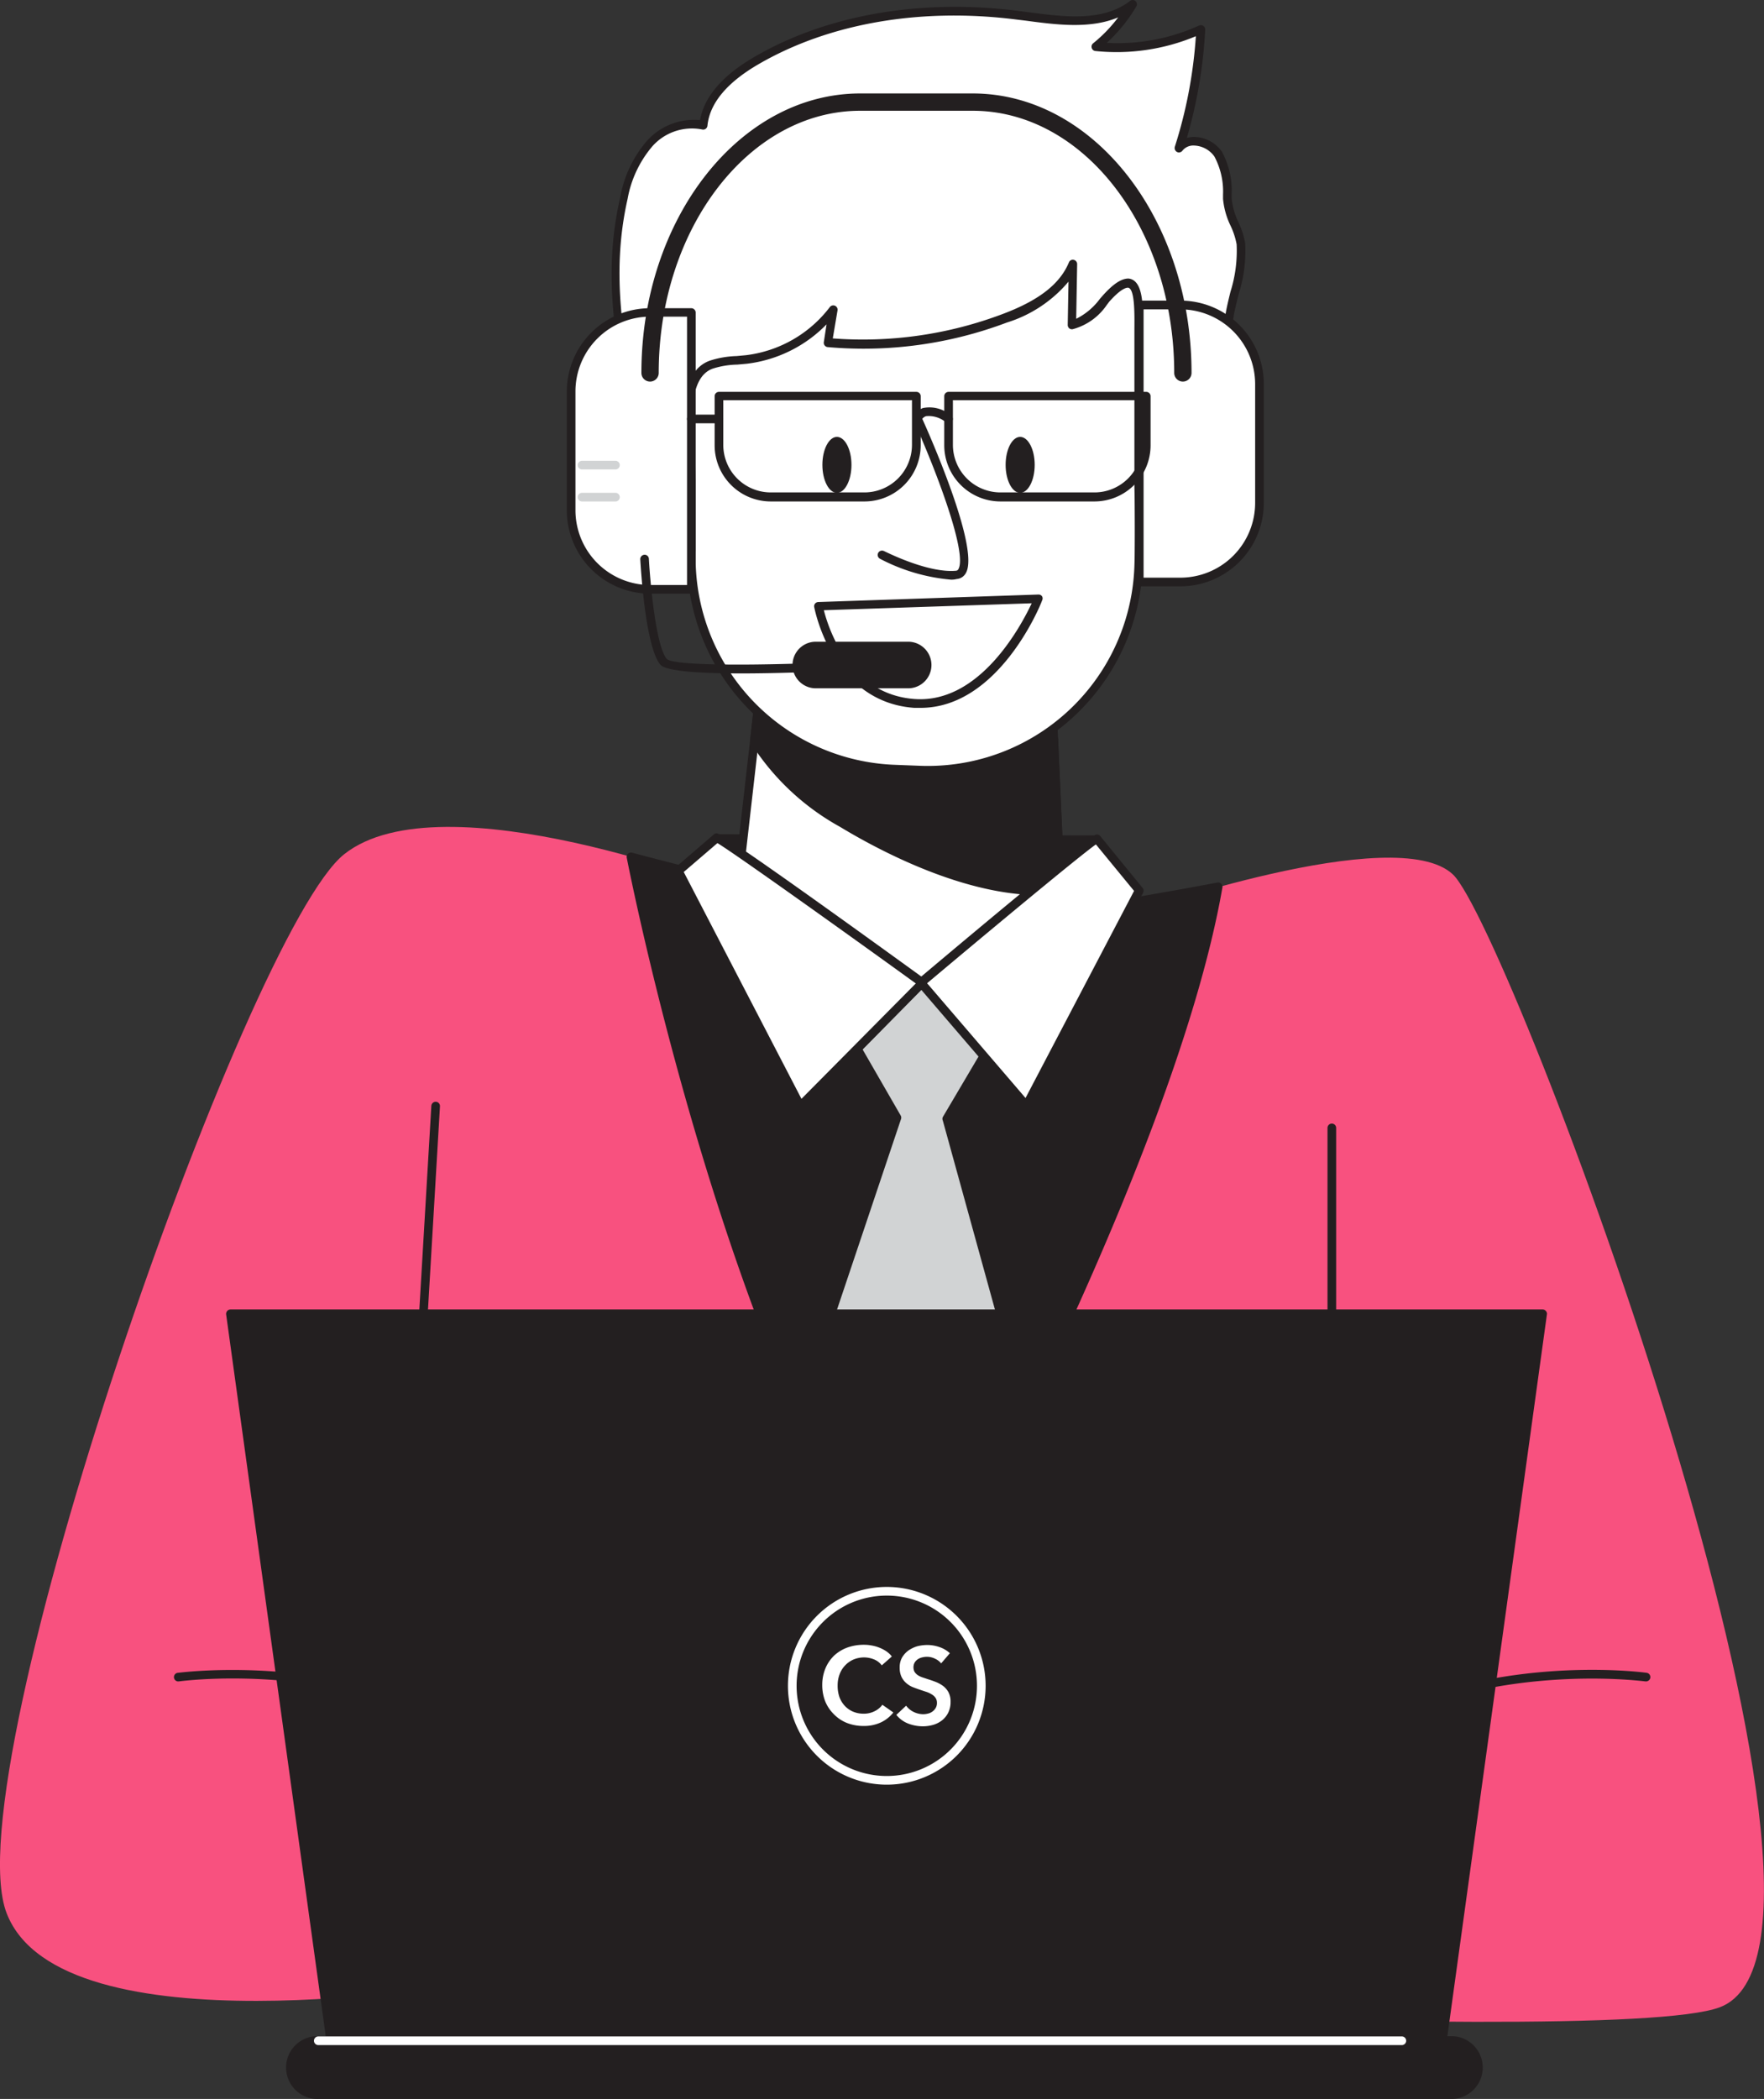
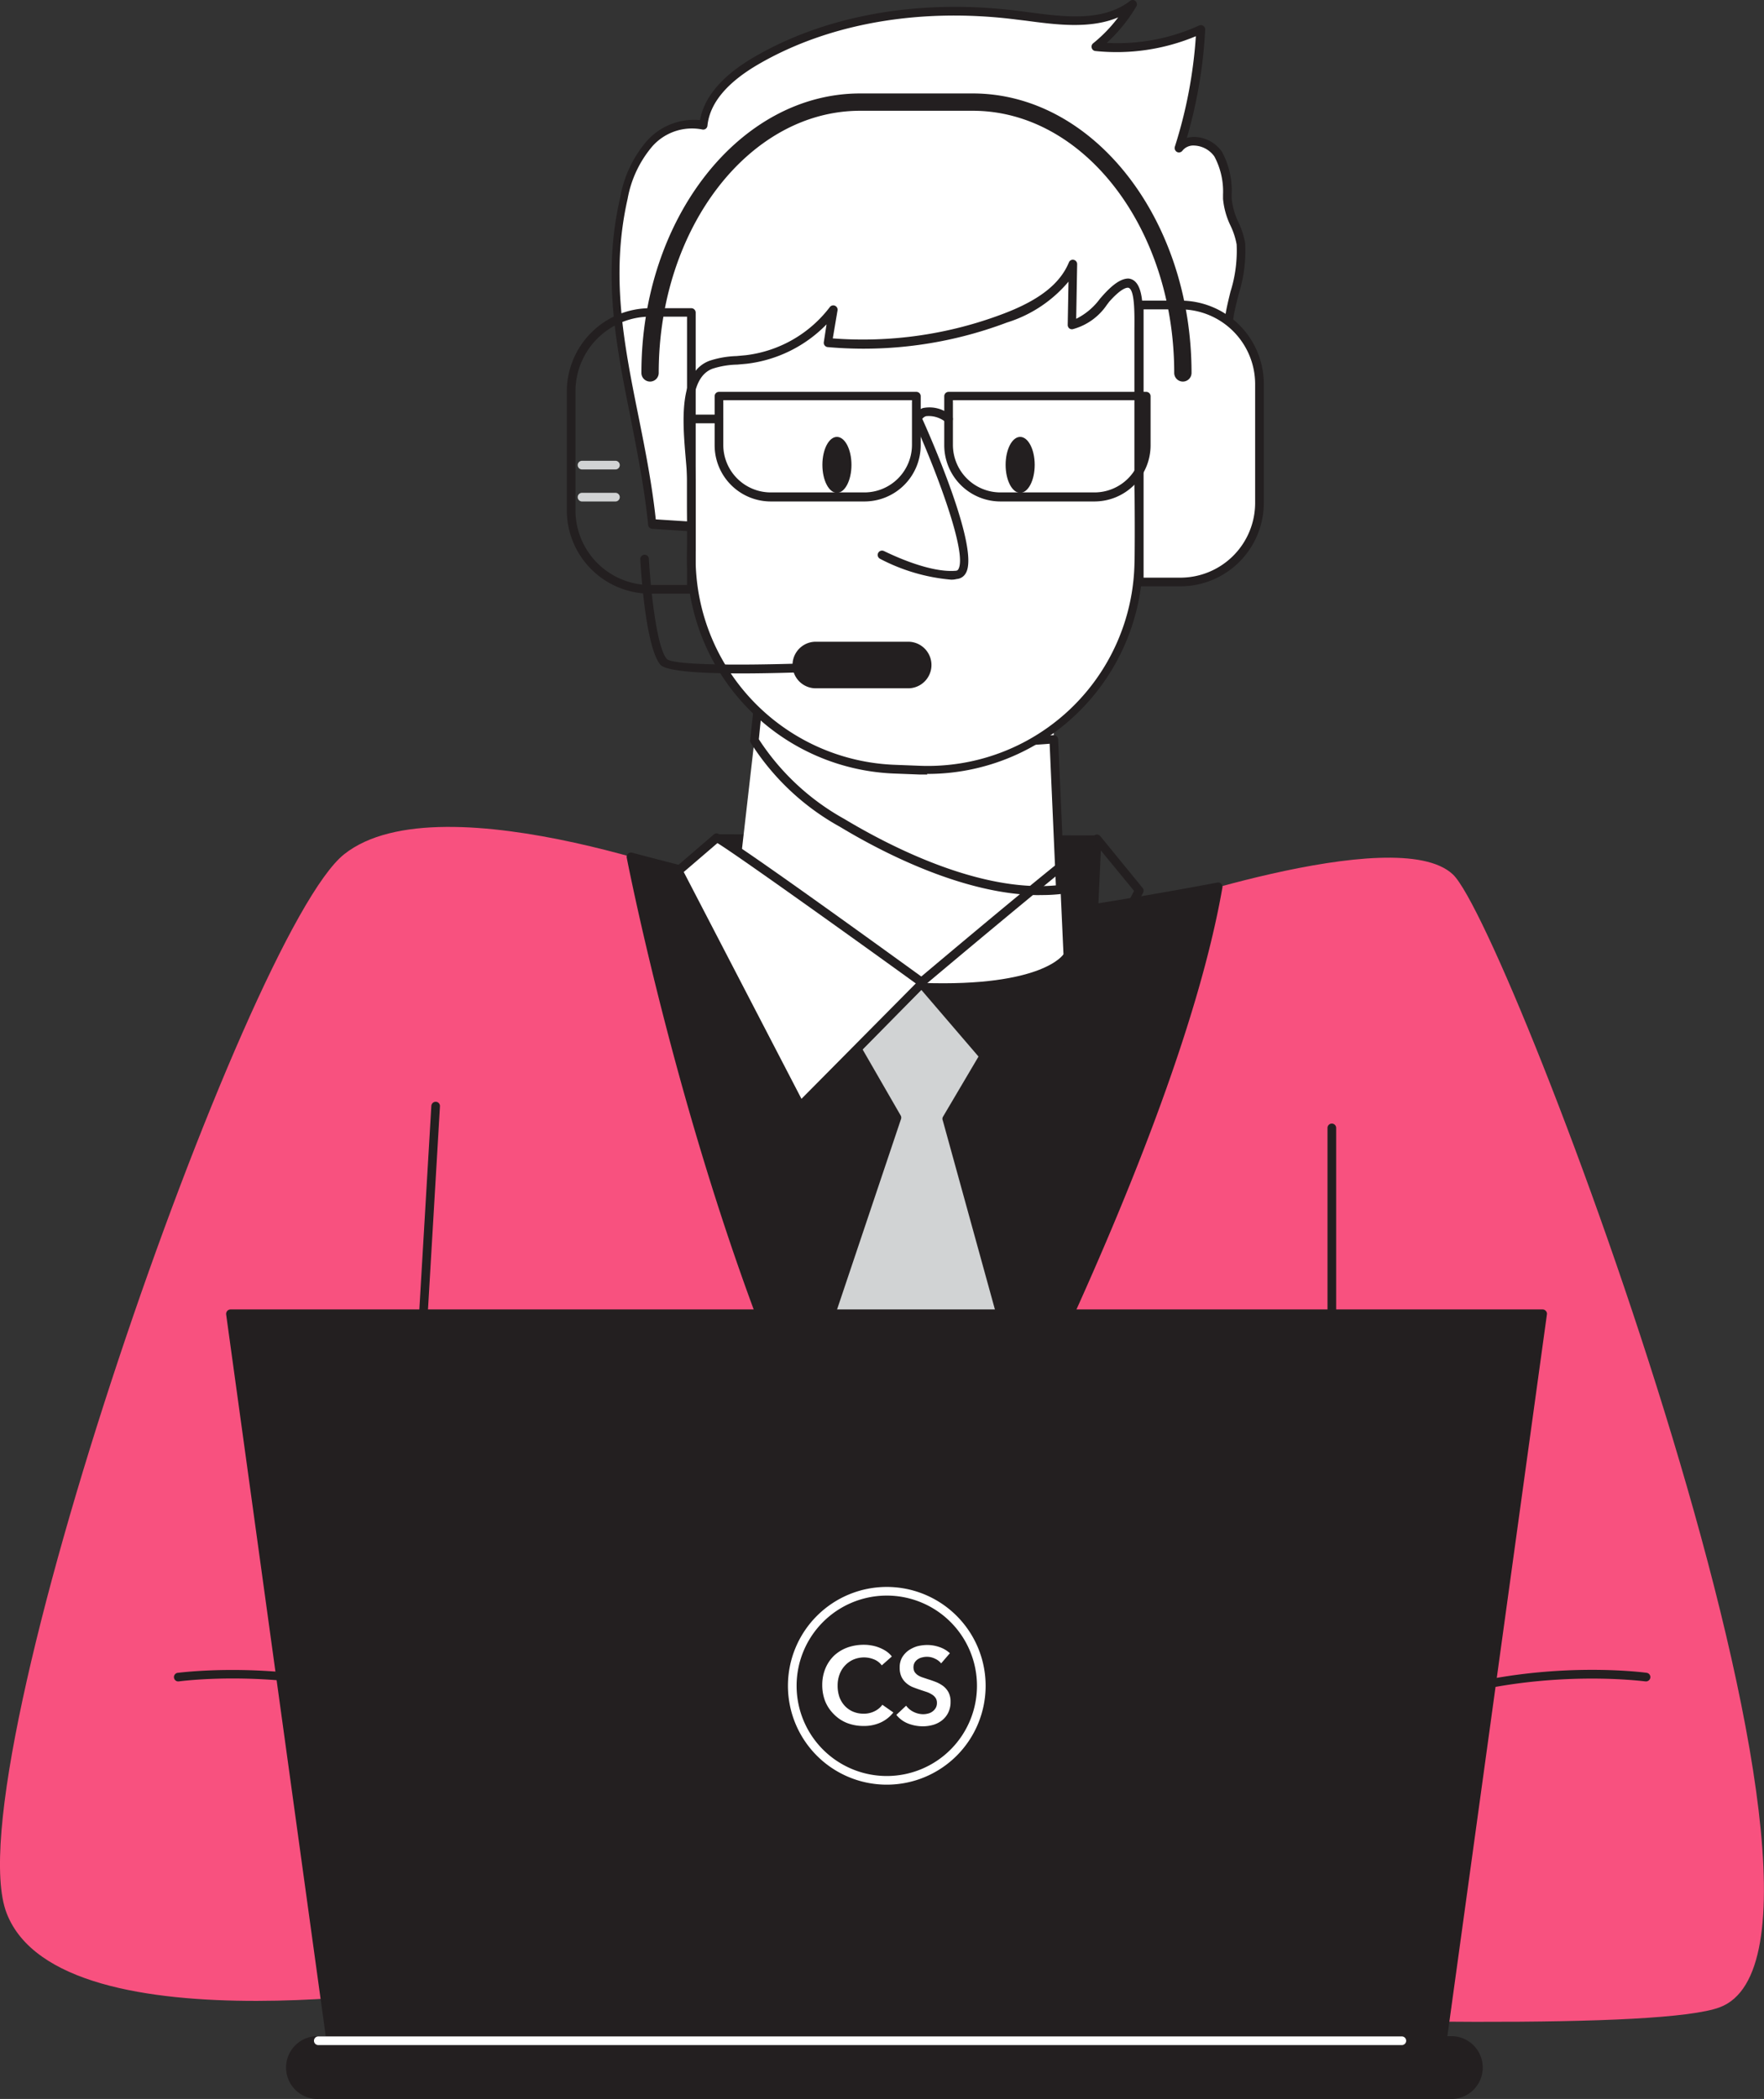
<svg xmlns="http://www.w3.org/2000/svg" width="155.071" height="184.47" viewBox="0 0 155.071 184.47">
  <rect x="0" y="0" width="155.071" height="184.47" fill="#333333" stroke="none" />
  <g id="_364_customer_service_flatline" data-name="#364_customer_service_flatline" transform="translate(-98.122 -28.775)">
    <path id="Path_823" data-name="Path 823" d="M162.405,129.79s-25.413-9.937-34.026-3.1-34.452,80.7-29.674,93.068,40.4,6.14,40.4,6.14,100.038,5.95,110.2,2.13c15.118-5.691-18.451-94.826-23.457-99.558S197.7,131.9,197.7,131.9" transform="translate(0 -22.841)" fill="#f8517f" />
    <path id="Path_824" data-name="Path 824" d="M146.259,228.769a.373.373,0,0,1-.213-.068c-11.915-8.134-27.208-6.049-27.391-6.026a.38.38,0,0,1-.107-.753c.16,0,15.735-2.153,27.893,6.148a.38.38,0,0,1,.1.533.373.373,0,0,1-.282.167Z" transform="translate(-4.808 -46.129)" fill="#231f20" />
    <path id="Path_825" data-name="Path 825" d="M251.876,228.766a.38.38,0,0,1-.221-.7c12.174-8.3,27.741-6.171,27.9-6.148a.38.38,0,0,1,.32.426.388.388,0,0,1-.434.327c-.152,0-15.445-2.108-27.353,6.026a.388.388,0,0,1-.213.068Z" transform="translate(-36.674 -46.126)" fill="#231f20" />
    <path id="Path_826" data-name="Path 826" d="M144.807,202.087h0a.38.38,0,0,1-.358-.4L147.12,156.4a.38.38,0,0,1,.4-.358.373.373,0,0,1,.358.4l-2.671,45.286A.388.388,0,0,1,144.807,202.087Z" transform="translate(-11.079 -30.434)" fill="#231f20" />
    <path id="Path_827" data-name="Path 827" d="M251.88,202.69a.38.38,0,0,1-.38-.38V158.94a.38.38,0,0,1,.761,0v43.369A.38.38,0,0,1,251.88,202.69Z" transform="translate(-36.679 -31.037)" fill="#231f20" />
    <path id="Path_828" data-name="Path 828" d="M171.05,127.75s8.719,45.583,25.108,67.191c0,0,22.2-39.778,26.524-64.559,0,0-16.845,3.234-23.077,3.295S171.05,127.75,171.05,127.75Z" transform="translate(-17.44 -23.669)" fill="#231f20" />
    <path id="Path_829" data-name="Path 829" d="M195.994,195.2a.365.365,0,0,1-.3-.152c-16.237-21.433-25.07-66.887-25.162-67.344a.388.388,0,0,1,.114-.35.373.373,0,0,1,.358-.091c.221.061,22.065,5.912,28.334,5.912h.1c6.133-.061,22.826-3.249,23.016-3.287a.373.373,0,0,1,.335.107.365.365,0,0,1,.107.335c-4.284,24.561-26.349,64.277-26.569,64.673a.373.373,0,0,1-.3.2Zm-24.576-67.047c1.088,5.394,9.648,45.842,24.545,65.967,2.579-4.7,21.9-40.44,26.105-63.38-2.983.563-16.96,3.135-22.605,3.2h-.1C193.521,133.908,175.048,129.115,171.418,128.156Z" transform="translate(-17.314 -23.55)" fill="#231f20" />
    <path id="Path_830" data-name="Path 830" d="M195.479,148.093,199,154.2l-8.872,26.265,10.576,17.956,9.648-18.793-6.985-25.314,3.675-6.224-5.828-5.783Z" transform="translate(-22.003 -27.151)" fill="#d1d3d4" />
    <path id="Path_831" data-name="Path 831" d="M200.562,198.686a.38.38,0,0,1-.335-.19l-10.568-17.956a.35.35,0,0,1,0-.312l8.811-26.1-3.439-5.958a.38.38,0,0,1,.061-.457l5.729-5.783a.289.289,0,0,1,.274-.114.358.358,0,0,1,.266.114l5.828,5.783a.373.373,0,0,1,.061.464l-3.591,6.087,6.947,25.162a.426.426,0,0,1,0,.274L200.95,198.5a.388.388,0,0,1-.327.205ZM190.427,180.3l10.135,17.2,9.267-18.04-6.947-25.177a.373.373,0,0,1,0-.3l3.523-5.965-5.326-5.326-5.258,5.326,3.378,5.859a.4.4,0,0,1,0,.312Z" transform="translate(-21.881 -27.033)" fill="#231f20" />
    <path id="Path_832" data-name="Path 832" d="M180.229,125.57l33.417.107-.586,12.76h-23.6L178,132.95Z" transform="translate(-19.102 -23.148)" fill="#231f20" />
    <path id="Path_833" data-name="Path 833" d="M212.945,138.729H189.359a.41.41,0,0,1-.16,0l-11.466-5.486a.388.388,0,0,1-.2-.457l2.229-7.373a.373.373,0,0,1,.365-.274h0l33.425.107a.4.4,0,0,1,.274.122.373.373,0,0,1,.1.274l-.586,12.76a.38.38,0,0,1-.4.327Zm-23.511-.761H212.58l.555-12-32.717-.107-2.077,6.779Z" transform="translate(-18.987 -23.045)" fill="#231f20" />
    <path id="Path_834" data-name="Path 834" d="M220.252,70.163c1.788-3.949,2.283-9.252,2.96-13.482.3-1.91,1.286-4.421,1.02-6.346-.19-1.347-1.111-2.435-1.195-3.956a7.608,7.608,0,0,0-.814-3.926c-.753-1.126-2.617-1.605-3.431-.525a41.271,41.271,0,0,0,1.9-10.431,17.743,17.743,0,0,1-9.206,1.522,13.475,13.475,0,0,0,3.18-3.7c-2.754,2.1-6.612,1.4-10.051.959-7.844-1-16.13,0-22.978,3.979-2.2,1.278-4.413,3.15-4.664,5.691a5.022,5.022,0,0,0-4.771,1.659,10.264,10.264,0,0,0-2.229,4.755c-2.283,10.059,1.522,18.7,2.5,28.624,7.426.457,14.92,1.088,22.415.974C200.842,75.839,217.072,77.148,220.252,70.163Z" transform="translate(-17.011 -0.13)" fill="#fff" />
    <path id="Path_835" data-name="Path 835" d="M200.905,76.226h-6.1c-6.087.1-12.242-.312-18.192-.7l-4.253-.274A.38.38,0,0,1,172,74.91c-.32-3.2-.943-6.308-1.522-9.313-1.3-6.46-2.526-12.562-.943-19.432a10.4,10.4,0,0,1,2.283-4.923,5.547,5.547,0,0,1,4.74-1.91c.373-2.062,1.986-3.934,4.793-5.562,6.361-3.7,14.608-5.128,23.221-4.033l.761.1c3.241.426,6.6.875,9.024-.974a.373.373,0,0,1,.479,0,.38.38,0,0,1,.076.479,13.878,13.878,0,0,1-2.595,3.2,17.31,17.31,0,0,0,8.111-1.522.38.38,0,0,1,.54.365,41.611,41.611,0,0,1-1.613,9.511,2.488,2.488,0,0,1,.715-.084,3.043,3.043,0,0,1,2.366,1.293,7.144,7.144,0,0,1,.86,3.743v.373a6.231,6.231,0,0,0,.6,2.1,7.319,7.319,0,0,1,.586,1.826,12.6,12.6,0,0,1-.578,4.5c-.175.7-.342,1.362-.441,1.963-.122.761-.243,1.605-.365,2.442-.533,3.69-1.141,7.875-2.625,11.131C218.009,75.617,208.285,76.226,200.905,76.226Zm-5.394-.814h2.184c6.8.091,19.47.259,22.118-5.592h0c1.438-3.165,2.039-7.289,2.564-10.926.122-.845.243-1.666.373-2.458.1-.632.266-1.309.441-2.024a11.968,11.968,0,0,0,.54-4.162,6.52,6.52,0,0,0-.533-1.636,6.848,6.848,0,0,1-.662-2.359v-.373a6.528,6.528,0,0,0-.761-3.355,2.283,2.283,0,0,0-1.75-.959,1.225,1.225,0,0,0-1.058.449.38.38,0,0,1-.479.114.4.4,0,0,1-.19-.457,40.692,40.692,0,0,0,1.849-9.716,18.07,18.07,0,0,1-8.834,1.3.365.365,0,0,1-.32-.274.373.373,0,0,1,.122-.4,12.935,12.935,0,0,0,2.206-2.283c-2.473,1.042-5.455.647-8.134.289l-.761-.091c-8.446-1.08-16.518.312-22.734,3.926-2.777,1.613-4.284,3.431-4.481,5.4a.373.373,0,0,1-.16.274.38.38,0,0,1-.312.053,4.649,4.649,0,0,0-4.405,1.522,9.785,9.785,0,0,0-2.138,4.565c-1.522,6.718-.335,12.737.951,19.113.586,2.922,1.187,5.942,1.522,9.069l3.934.251c5.942.388,12.082.761,18.131.7Z" transform="translate(-16.899)" fill="#231f20" />
    <path id="Path_836" data-name="Path 836" d="M182.61,127.92s6.186,3.165,16.807,3.53,12.4-2.518,12.4-2.518l-.259-5.684-.578-13.209-.578-12.3L186.163,96.9l-1.156,9.967-.358,3.256Z" transform="translate(-20.205 -16.291)" fill="#fff" />
-     <path id="Path_837" data-name="Path 837" d="M201.1,131.739h-1.818c-10.584-.365-16.9-3.538-16.96-3.568a.365.365,0,0,1-.205-.38l3.546-31.066a.365.365,0,0,1,.4-.335l24.241.837a.38.38,0,0,1,.365.365l1.4,31.2a.373.373,0,0,1-.061.221C211.937,129.137,210.179,131.739,201.1,131.739Zm-18.2-4.162a45.006,45.006,0,0,0,16.412,3.371c9.13.312,11.573-1.811,11.984-2.283l-1.37-30.739L186.38,97.1Z" transform="translate(-20.086 -16.169)" fill="#231f20" />
-     <path id="Path_838" data-name="Path 838" d="M185.29,113.3a21.332,21.332,0,0,0,7.723,7.259c5.113,3.043,12.813,6.589,19.174,5.843l-.578-13.209a59.415,59.415,0,0,1-13.985-.4c-4.078-.495-8.278-1.05-11.976-2.754Z" transform="translate(-20.845 -19.434)" fill="#231f20" />
    <path id="Path_839" data-name="Path 839" d="M210.255,126.762c-6.528,0-13.7-3.667-17.561-6a21.71,21.71,0,0,1-7.86-7.4.4.4,0,0,1-.046-.228l.358-3.256a.388.388,0,0,1,.19-.289.38.38,0,0,1,.35,0c3.751,1.727,8.058,2.283,11.862,2.724a58.807,58.807,0,0,0,13.893.388.388.388,0,0,1,.426.358l.578,13.216a.373.373,0,0,1-.335.388,14.93,14.93,0,0,1-1.856.091Zm-24.7-13.7a21.238,21.238,0,0,0,7.533,7.015c4.093,2.458,11.9,6.437,18.58,5.828l-.548-12.448a60.543,60.543,0,0,1-13.7-.434c-3.69-.457-7.86-.966-11.6-2.572Z" transform="translate(-20.725 -19.317)" fill="#231f20" />
    <path id="Path_840" data-name="Path 840" d="M216.312,60.981c1.2.122.883,3.492.89,5.265V75.24c0,3.523.122,7.068,0,10.584a18.81,18.81,0,0,1-.51,3.736,18.6,18.6,0,0,1-18.71,14.2l-2.168-.084A18.588,18.588,0,0,1,177.9,84.454c.068-2.047,0-4.116,0-6.171,0-2.61-1.377-8.978,1.7-10.157a13,13,0,0,1,3.127-.464,11.23,11.23,0,0,0,7.654-4.375l-.495,2.868a35.106,35.106,0,0,0,15.59-2.138c2.435-.928,4.953-2.283,5.95-4.717l-.091,5.326c1.263-.183,2.138-1.3,2.99-2.283S215.878,60.936,216.312,60.981Z" transform="translate(-19.006 -7.3)" fill="#fff" />
    <path id="Path_841" data-name="Path 841" d="M198.534,104.018h-.654l-2.168-.084a18.945,18.945,0,0,1-18.3-19.607c.046-1.362,0-2.754,0-4.1V78.164c0-.525-.061-1.21-.129-2-.266-3.158-.632-7.472,2.085-8.506a8.37,8.37,0,0,1,2.389-.418l.822-.076a10.911,10.911,0,0,0,7.38-4.23.38.38,0,0,1,.677.289l-.418,2.465a34.787,34.787,0,0,0,15.019-2.176c3.127-1.187,4.953-2.617,5.737-4.5a.365.365,0,0,1,.426-.228.38.38,0,0,1,.3.38l-.084,4.8a5.767,5.767,0,0,0,2.092-1.765l.221-.251c.959-1.08,1.674-1.522,2.283-1.522h0c1.354.145,1.3,2.556,1.248,4.687V78.582c0,2.321.061,4.717,0,7.076A18.93,18.93,0,0,1,198.5,103.964ZM189.67,64.453a11.732,11.732,0,0,1-7.008,3.462l-.845.076a7.5,7.5,0,0,0-2.184.365c-2.176.829-1.834,4.824-1.59,7.73.068.814.129,1.522.129,2.07v6.186a18.192,18.192,0,0,0,17.561,18.824l2.176.084a18.169,18.169,0,0,0,18.824-17.561c.076-2.343.046-4.733,0-7.046v-13.5c0-1.248.091-3.842-.563-3.911h0c-.152,0-.616.068-1.651,1.233l-.213.282a5.261,5.261,0,0,1-2.99,2.13A.38.38,0,0,1,211,64.8a.4.4,0,0,1-.129-.3l.068-3.8a11.522,11.522,0,0,1-5.41,3.591,35.654,35.654,0,0,1-15.757,2.161.38.38,0,0,1-.342-.441Z" transform="translate(-18.887 -7.172)" fill="#231f20" />
    <path id="Path_842" data-name="Path 842" d="M203.135,77.17s6.087,13.475,3.4,13.7S200,89.115,200,89.115" transform="translate(-24.363 -11.573)" fill="#fff" />
    <path id="Path_843" data-name="Path 843" d="M205.975,91.18a16.482,16.482,0,0,1-6.239-1.834.381.381,0,0,1,.35-.677c.038,0,3.8,1.955,6.323,1.727a.243.243,0,0,0,.213-.137c.814-1.4-1.978-8.742-3.926-13.041a.38.38,0,0,1,.692-.312c.533,1.172,5.166,11.542,3.888,13.7a.989.989,0,0,1-.8.517A1.767,1.767,0,0,1,205.975,91.18Z" transform="translate(-24.251 -11.461)" fill="#231f20" />
    <ellipse id="Ellipse_91" data-name="Ellipse 91" cx="1.278" cy="2.458" rx="1.278" ry="2.458" transform="translate(170.417 67.172)" fill="#231f20" />
    <ellipse id="Ellipse_92" data-name="Ellipse 92" cx="1.278" cy="2.458" rx="1.278" ry="2.458" transform="translate(186.525 67.172)" fill="#231f20" />
-     <path id="Path_844" data-name="Path 844" d="M219.986,125.71c-.457,0-15.476,12.63-15.476,12.63l9.282,10.827,9.891-18.923Z" transform="translate(-25.442 -23.181)" fill="#fff" />
    <path id="Path_845" data-name="Path 845" d="M213.673,149.388a.4.4,0,0,1-.289-.137L204.1,138.432a.4.4,0,0,1-.091-.282.38.38,0,0,1,.137-.259c15.118-12.722,15.544-12.722,15.719-12.722a.4.4,0,0,1,.3.137l3.728,4.565a.38.38,0,0,1,.038.418l-9.891,18.923a.388.388,0,0,1-.3.2Zm-8.742-11.162,8.666,10.1,9.541-18.2-3.355-4.086c-1.514,1.073-9.412,7.639-14.852,12.212Z" transform="translate(-25.322 -23.052)" fill="#231f20" />
    <path id="Path_846" data-name="Path 846" d="M179.868,125.57c.495,0,18.086,12.737,18.086,12.737l-10.728,10.827L176.49,128.469Z" transform="translate(-18.741 -23.148)" fill="#fff" />
    <path id="Path_847" data-name="Path 847" d="M187.107,149.357h-.061a.38.38,0,0,1-.282-.2l-10.728-20.665a.38.38,0,0,1,.091-.464l3.371-2.9a.38.38,0,0,1,.251-.091c.152,0,.616,0,18.306,12.813a.358.358,0,0,1,.16.274.38.38,0,0,1-.107.3l-10.7,10.85A.388.388,0,0,1,187.107,149.357Zm-10.256-20.924L187.2,148.368l10.051-10.142c-6.5-4.7-15.978-11.459-17.439-12.334Z" transform="translate(-18.622 -23.021)" fill="#231f20" />
-     <path id="Path_848" data-name="Path 848" d="M201.541,107.409h-.548c-7.251-.51-8.78-8.78-8.8-8.864a.365.365,0,0,1,.076-.3.388.388,0,0,1,.289-.137L211.9,97.45a.365.365,0,0,1,.327.16.373.373,0,0,1,0,.358C212.109,98.348,208.419,107.409,201.541,107.409Zm-8.5-8.582c.418,1.643,2.283,7.411,8,7.806s9.336-6.422,10.272-8.415Z" transform="translate(-22.496 -16.423)" fill="#231f20" />
-     <path id="Path_849" data-name="Path 849" d="M171.051,64.85h3.629V89.2h-3.622a6.939,6.939,0,0,1-6.939-6.939V71.812a6.939,6.939,0,0,1,6.931-6.962Z" transform="translate(-15.783 -8.627)" fill="#fff" />
    <path id="Path_850" data-name="Path 850" d="M174.559,89.463h-3.629a7.335,7.335,0,0,1-7.319-7.327V71.7a7.335,7.335,0,0,1,7.319-7.327h3.629a.388.388,0,0,1,.38.38V89.1a.388.388,0,0,1-.38.365Zm-3.629-24.348a6.574,6.574,0,0,0-6.559,6.581V82.136a6.574,6.574,0,0,0,6.559,6.566h3.249V65.116Z" transform="translate(-15.661 -8.512)" fill="#231f20" />
    <path id="Path_851" data-name="Path 851" d="M6.939,0h3.622V24.347H6.939A6.939,6.939,0,0,1,0,17.408V6.947A6.939,6.939,0,0,1,6.939,0Z" transform="translate(208.841 79.931) rotate(180)" fill="#fff" />
    <path id="Path_852" data-name="Path 852" d="M233.252,88.608H229.63a.38.38,0,0,1-.38-.38V63.88a.38.38,0,0,1,.38-.38h3.622a7.327,7.327,0,0,1,7.327,7.319V81.289a7.335,7.335,0,0,1-7.327,7.319Zm-3.241-.761h3.241a6.574,6.574,0,0,0,6.566-6.559V70.827a6.574,6.574,0,0,0-6.566-6.559h-3.241Z" transform="translate(-31.358 -8.304)" fill="#231f20" />
    <path id="Path_853" data-name="Path 853" d="M219.829,64.891a.761.761,0,0,1-.761-.761c0-12.706-7.951-23.039-17.713-23.039h-9.891c-9.762,0-17.713,10.332-17.713,23.039a.761.761,0,1,1-1.522,0c0-13.543,8.628-24.561,19.235-24.561h9.891c10.606,0,19.235,11.017,19.235,24.561A.761.761,0,0,1,219.829,64.891Z" transform="translate(-17.722 -2.581)" fill="#231f20" />
    <path id="Path_854" data-name="Path 854" d="M181,103.281c-3.66,0-6.619-.19-7.129-.761-1.316-1.522-1.727-8.476-1.773-9.267a.388.388,0,0,1,.358-.4.373.373,0,0,1,.4.365c.114,2.077.616,7.715,1.583,8.8.822.761,11.976.563,22.293-.129a.4.4,0,0,1,.4.358.38.38,0,0,1-.358.4C194.568,102.794,186.883,103.281,181,103.281Z" transform="translate(-17.691 -15.322)" fill="#231f20" />
    <rect id="Rectangle_466" data-name="Rectangle 466" width="11.542" height="3.333" rx="1.666" transform="translate(168.127 85.554)" fill="#231f20" />
    <path id="Path_855" data-name="Path 855" d="M199.886,106.993h-8.21a2.047,2.047,0,0,1,0-4.093h8.21a2.047,2.047,0,0,1,0,4.093Zm-8.21-3.333a1.286,1.286,0,1,0,0,2.572h8.21a1.286,1.286,0,1,0,0-2.572Z" transform="translate(-21.883 -17.726)" fill="#231f20" />
    <path id="Path_856" data-name="Path 856" d="M193.86,83.672h-8.24a4.938,4.938,0,0,1-4.93-4.938V74.42a.38.38,0,0,1,.38-.38h17.355a.38.38,0,0,1,.38.38v4.314a4.946,4.946,0,0,1-4.946,4.938Zm-12.41-8.9V78.7a4.177,4.177,0,0,0,4.17,4.177h8.24a4.185,4.185,0,0,0,4.177-4.177V74.77Z" transform="translate(-19.745 -10.825)" fill="#231f20" />
    <path id="Path_857" data-name="Path 857" d="M220.429,83.672h-8.271a4.946,4.946,0,0,1-4.938-4.938V74.42a.38.38,0,0,1,.38-.38h17.378a.38.38,0,0,1,.38.38v4.314A4.938,4.938,0,0,1,220.429,83.672Zm-12.448-8.9V78.7a4.185,4.185,0,0,0,4.177,4.177h8.271A4.177,4.177,0,0,0,224.6,78.7V74.77Z" transform="translate(-26.09 -10.825)" fill="#231f20" />
    <path id="Path_858" data-name="Path 858" d="M206.738,77.222a.342.342,0,0,1-.205-.061,2.336,2.336,0,0,0-1.78-.563.647.647,0,0,0-.4.365.38.38,0,0,1-.479.236.373.373,0,0,1-.243-.472,1.392,1.392,0,0,1,.852-.845,2.891,2.891,0,0,1,2.465.647.38.38,0,0,1-.213.692Z" transform="translate(-25.228 -11.245)" fill="#231f20" />
    <path id="Path_859" data-name="Path 859" d="M180.308,77.431H177.88a.38.38,0,1,1,0-.761h2.427a.388.388,0,0,1,.38.38A.38.38,0,0,1,180.308,77.431Z" transform="translate(-18.983 -11.454)" fill="#231f20" />
    <path id="Path_860" data-name="Path 860" d="M231.286,244.4H133.561L124.75,180.53H240.1Z" transform="translate(-6.368 -36.291)" fill="#231f20" />
    <path id="Path_861" data-name="Path 861" d="M231.165,244.68H133.441a.373.373,0,0,1-.373-.327l-8.818-63.889a.411.411,0,0,1,.091-.3.4.4,0,0,1,.289-.137H239.984a.373.373,0,0,1,.282.137.35.35,0,0,1,.091.3l-8.811,63.867a.38.38,0,0,1-.38.35Zm-97.39-.761h97.063l8.7-63.151H125.064Z" transform="translate(-6.248 -36.171)" fill="#231f20" />
    <rect id="Rectangle_467" data-name="Rectangle 467" width="104.458" height="4.755" rx="2.378" transform="translate(123.723 208.106)" fill="#231f20" />
    <path id="Path_862" data-name="Path 862" d="M233.759,269.485H134.086a2.762,2.762,0,1,1,0-5.516h99.673a2.762,2.762,0,0,1,0,5.516Zm-99.749-4.733a2,2,0,1,0,0,3.995h99.749a2,2,0,0,0,0-3.995Z" transform="translate(-7.905 -56.243)" fill="#231f20" />
    <path id="Path_863" data-name="Path 863" d="M230.032,264.761H134.78a.38.38,0,1,1,0-.761h95.252a.38.38,0,0,1,0,.761Z" transform="translate(-8.676 -56.252)" fill="#fff" />
    <path id="Path_864" data-name="Path 864" d="M168.187,82.761H165.25a.38.38,0,1,1,0-.761h2.937a.38.38,0,1,1,0,.761Z" transform="translate(-15.962 -12.728)" fill="#d1d3d4" />
    <path id="Path_865" data-name="Path 865" d="M168.187,86.461H165.25a.38.38,0,1,1,0-.761h2.937a.38.38,0,1,1,0,.761Z" transform="translate(-15.962 -13.613)" fill="#d1d3d4" />
    <path id="Path_866" data-name="Path 866" d="M198.357,220.571a1.575,1.575,0,0,0-.7-.533,2.374,2.374,0,0,0-.837-.167,2.451,2.451,0,0,0-.959.19,2.283,2.283,0,0,0-1.217,1.309,2.769,2.769,0,0,0-.167.981,3.043,3.043,0,0,0,.16,1.012,2.336,2.336,0,0,0,.464.761,2.146,2.146,0,0,0,.723.51,2.343,2.343,0,0,0,.943.183,2.077,2.077,0,0,0,.966-.221,1.834,1.834,0,0,0,.677-.563l.966.677a3.044,3.044,0,0,1-1.1.875,3.53,3.53,0,0,1-1.522.312,3.986,3.986,0,0,1-1.461-.266,3.317,3.317,0,0,1-1.141-.761,3.386,3.386,0,0,1-.761-1.126,3.85,3.85,0,0,1-.266-1.446,3.743,3.743,0,0,1,.282-1.468,3.348,3.348,0,0,1,.761-1.118,3.462,3.462,0,0,1,1.164-.708,4.253,4.253,0,0,1,1.453-.243,3.557,3.557,0,0,1,.677.061,3.3,3.3,0,0,1,.677.19,3.156,3.156,0,0,1,.616.32,2.145,2.145,0,0,1,.487.457Z" transform="translate(-22.72 -45.433)" fill="#fff" />
    <path id="Path_867" data-name="Path 867" d="M205.624,220.4a1.453,1.453,0,0,0-.54-.411,1.575,1.575,0,0,0-.7-.167,1.636,1.636,0,0,0-.426.053,1.126,1.126,0,0,0-.38.16.928.928,0,0,0-.281.289.889.889,0,0,0-.015.814,1.035,1.035,0,0,0,.266.282,1.811,1.811,0,0,0,.4.2l.525.175c.221.068.441.145.677.236a2.9,2.9,0,0,1,.639.35,1.772,1.772,0,0,1,.479.555,1.743,1.743,0,0,1,.183.837,2.108,2.108,0,0,1-.2.951,2.016,2.016,0,0,1-.533.67,2.32,2.32,0,0,1-.761.4,3.264,3.264,0,0,1-.951.137,3.568,3.568,0,0,1-1.286-.243,2.5,2.5,0,0,1-1.035-.761l.86-.807a1.8,1.8,0,0,0,.662.548,1.94,1.94,0,0,0,.822.2,1.675,1.675,0,0,0,.426-.053,1.065,1.065,0,0,0,.685-.487.86.86,0,0,0,.114-.464.761.761,0,0,0-.129-.441,1,1,0,0,0-.335-.3,1.986,1.986,0,0,0-.495-.228l-.6-.2q-.312-.107-.616-.228a2.062,2.062,0,0,1-.548-.358,1.681,1.681,0,0,1-.4-.54,1.894,1.894,0,0,1-.152-.8,1.75,1.75,0,0,1,.213-.89,2.078,2.078,0,0,1,.563-.616,2.785,2.785,0,0,1,.761-.365,3.643,3.643,0,0,1,.905-.114,3.249,3.249,0,0,1,1.05.183,2.541,2.541,0,0,1,.921.54Z" transform="translate(-24.767 -45.438)" fill="#fff" />
    <path id="Path_868" data-name="Path 868" d="M197.826,229.458a8.689,8.689,0,1,1,8.712-8.689,8.689,8.689,0,0,1-8.712,8.689Zm0-16.617a7.928,7.928,0,1,0,7.951,7.928,7.928,7.928,0,0,0-7.951-7.928Z" transform="translate(-21.771 -43.836)" fill="#fff" />
  </g>
</svg>